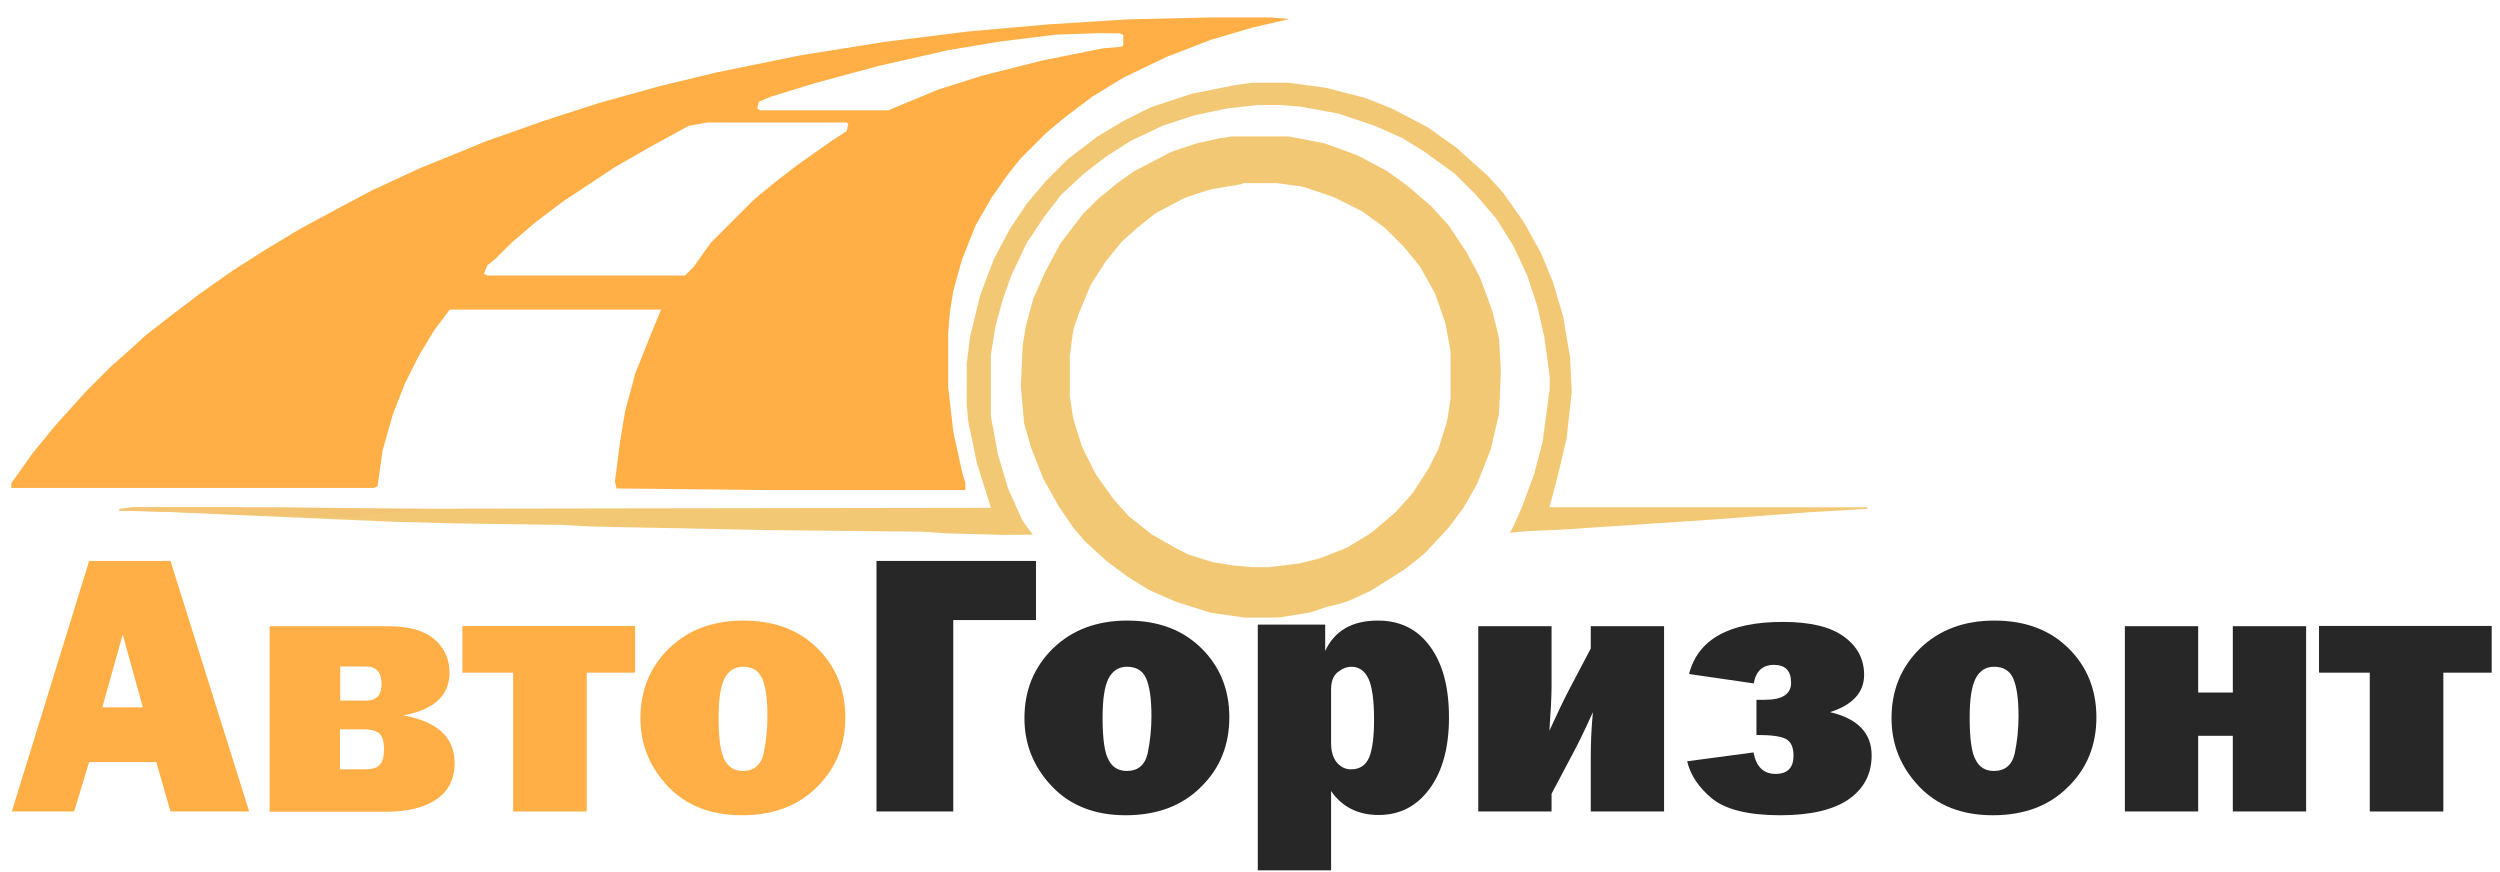
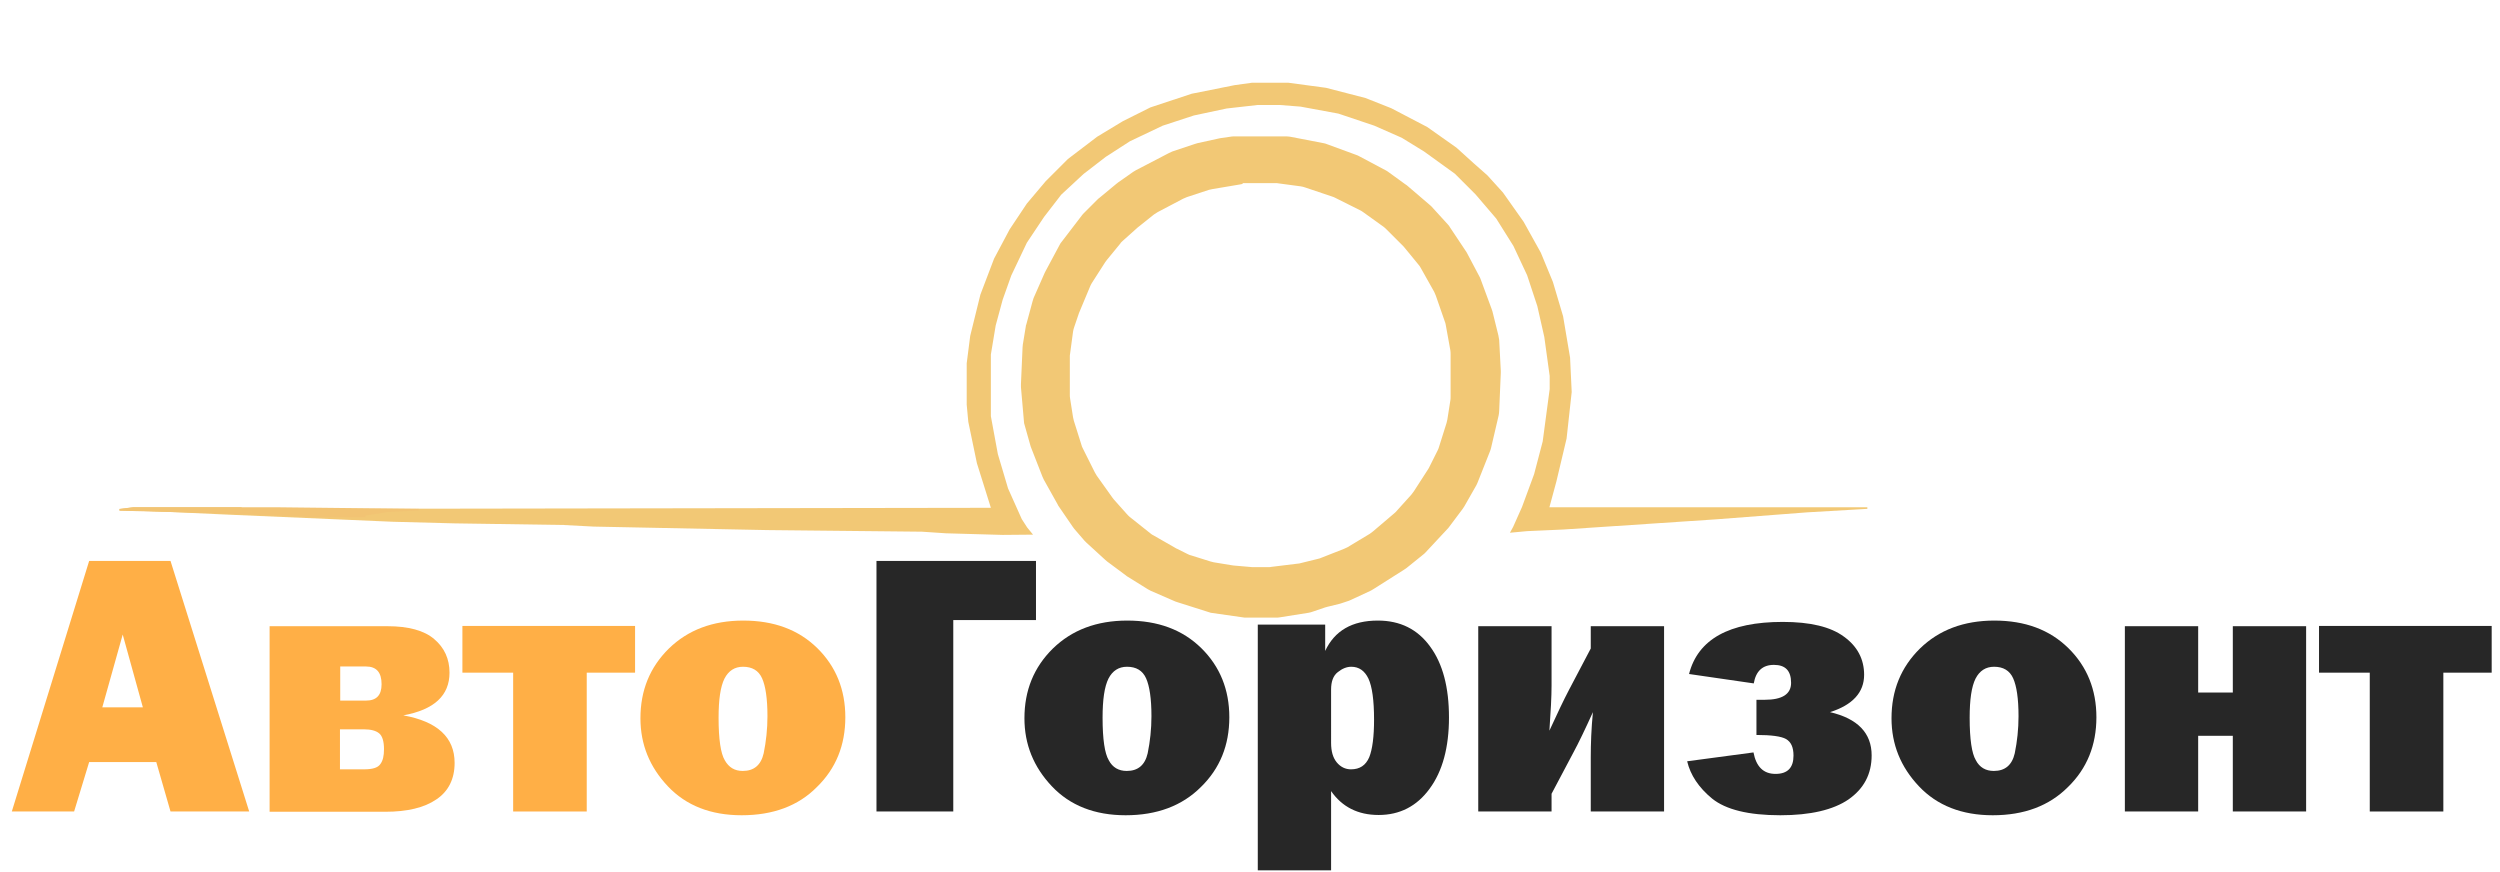
<svg xmlns="http://www.w3.org/2000/svg" version="1.1" id="Layer_1" x="0px" y="0px" viewBox="0 0 931 324.7" style="enable-background:new 0 0 931 324.7;" xml:space="preserve">
  <style type="text/css">
	.st0{fill:#FFAF46;}
	.st1{fill:#F2C875;}
	.st2{fill:#F2C373;}
	.st3{fill:#F2C473;}
	.st4{fill:#272727;}
</style>
-   <path class="st0" d="M450.3,6.5h23l7,0.6l-2.8,0.6l-11.2,2.6L451,14.8l-16.6,6.4l-16,7.7l-11.5,7l-10.2,7.7l-7,5.8l-9.6,9.6  l-5.1,6.4l-5.8,8.3L363.3,84l-5.1,12.8l-3.2,11.5l-1.3,8.3l-0.6,7.7v19.8l1.9,16.6l3.2,14.7l1.3,4.5v2.6h-74.9l-55-0.6l-0.6-2.6  l1.9-14.7l1.9-11.5l3.8-14.1l6.4-16l3.2-7.7h-78.7l-5.8,7.7l-5.8,9.6l-5.1,10.2l-4.5,11.5l-3.8,13.4l-1.9,13.4l-1.3,0.6H4.2V180  l7.7-10.9l8.3-10.2L31.8,146l9.6-9.6l5.1-4.5l7.7-7l9-7l10.9-8.3l12.8-9L99,92.9l12.8-7.7l15.4-8.3l10.9-5.8l17.9-8.3l25-10.2  l21.8-7.7l19.8-6.4l23-6.4l21.1-5.1l31.4-6.4l32-5.1l30.7-3.8l29.4-2.6l30.1-1.9L450.3,6.5z M410.6,12.3l-17.3,0.6l-21.1,2.6  L353,18.7l-25.6,5.8l-23.7,6.4L287.1,36l-4.5,1.9l-0.6,2.6l1.3,0.6h47.4l18.6-7.7l16-5.1l23-5.8l22.4-4.5l7-0.6l0.6-0.6v-3.8  l-1.3-0.6H410.6z M263.4,45.6l-7,1.3l-14.1,7.7l-13.4,7.7L209.7,75l-10.2,7.7l-9,7.7l-5.8,5.8l-3.2,2.6l-1.3,3.2l1.3,0.6h73.6  l3.2-3.2l6.4-9l16-16l7-5.8l9-7l12.8-9l5.8-3.8l0.6-2.6l-0.6-0.6H263.4z" />
  <path class="st1" d="M450.9,228.2l-12.3-3.9c-0.3-0.1-0.6-0.2-0.9-0.3l-9.2-4c-0.4-0.2-0.7-0.4-1.1-0.6l-7.4-4.6  c-0.2-0.1-0.5-0.3-0.7-0.5l-7-5.2c-0.2-0.2-0.5-0.4-0.7-0.6l-7-6.4c-0.2-0.2-0.5-0.5-0.7-0.7l-3.8-4.4c-0.2-0.3-0.4-0.5-0.6-0.8  l-5.2-7.6c-0.2-0.2-0.3-0.5-0.4-0.7l-5.2-9.3c-0.2-0.4-0.4-0.8-0.5-1.1l-4.1-10.5c-0.1-0.3-0.2-0.5-0.3-0.8l-2.2-7.8  c-0.2-0.5-0.3-1.1-0.3-1.6l-1.1-12.6c0-0.4,0-0.8,0-1.2l0.6-13.6c0-0.4,0.1-0.7,0.1-1.1l1.1-6.7c0-0.3,0.1-0.6,0.2-0.8l2.3-8.5  c0.1-0.4,0.3-0.9,0.4-1.3l4.1-9.3c0.1-0.2,0.2-0.4,0.3-0.6l5.3-9.9c0.2-0.4,0.5-0.9,0.8-1.2l7.5-9.8c0.2-0.3,0.5-0.6,0.8-0.9l5-5  c0.2-0.2,0.4-0.4,0.7-0.6l6.4-5.3c0.2-0.1,0.4-0.3,0.5-0.4l5.7-4c0.3-0.2,0.6-0.4,1-0.6l12.3-6.4c0.4-0.2,0.9-0.4,1.3-0.6l8.4-2.8  c0.3-0.1,0.6-0.2,1-0.3l8.2-1.8c0.2,0,0.4-0.1,0.6-0.1l3.5-0.5c0.4-0.1,0.8-0.1,1.3-0.1h19.6c0.6,0,1.1,0.1,1.7,0.2l11.9,2.3  c0.5,0.1,1,0.2,1.4,0.4l10.9,4c0.4,0.1,0.7,0.3,1.1,0.5l9.8,5.2c0.4,0.2,0.7,0.4,1.1,0.7l6.2,4.5c0.2,0.1,0.4,0.3,0.6,0.4l8.3,7.1  c0.3,0.2,0.5,0.5,0.8,0.7l6.2,6.8c0.3,0.3,0.6,0.7,0.8,1.1l5.8,8.7c0.2,0.2,0.3,0.5,0.5,0.8l4.6,8.7c0.2,0.4,0.4,0.7,0.5,1.1  l4.1,11.1c0.1,0.3,0.2,0.6,0.3,0.9l2.2,8.9c0.1,0.6,0.2,1.1,0.3,1.7l0.6,11.5c0,0.3,0,0.5,0,0.8l-0.6,14.1c0,0.6-0.1,1.1-0.2,1.7  l-2.8,12c-0.1,0.4-0.2,0.8-0.4,1.3l-4.6,11.6c-0.2,0.4-0.3,0.8-0.5,1.1l-4.5,7.9c-0.2,0.3-0.4,0.6-0.6,0.9l-5.1,6.8  c-0.2,0.3-0.4,0.5-0.6,0.7l-8.2,8.8c-0.3,0.3-0.6,0.6-0.9,0.8l-6.2,5c-0.3,0.2-0.6,0.4-0.9,0.6l-11.2,7.1c-0.3,0.2-0.7,0.4-1,0.6  l-7.3,3.4c-0.3,0.1-0.6,0.3-0.9,0.4l-3,1c-0.2,0.1-0.4,0.1-0.7,0.2l-4.5,1.1c-0.2,0.1-0.4,0.1-0.7,0.2l-4.7,1.6  c-0.5,0.2-1,0.3-1.5,0.4l-7.6,1.2l-3.1,0.5c-0.5,0.1-1,0.1-1.5,0.1h-11.6 M461.7,68.7l-10.1,1.7c-0.5,0.1-0.9,0.2-1.4,0.3l-8.2,2.7  c-0.5,0.2-0.9,0.4-1.4,0.6l-9.5,5c-0.5,0.3-1,0.6-1.4,0.9l-5.5,4.4c-0.1,0.1-0.3,0.2-0.4,0.3l-5.7,5.1c-0.3,0.3-0.7,0.6-0.9,1  l-5,6.1c-0.2,0.3-0.4,0.5-0.6,0.8l-5,7.8c-0.3,0.5-0.5,0.9-0.7,1.4l-4.1,9.8c-0.1,0.2-0.1,0.4-0.2,0.6l-1.6,4.7  c-0.2,0.5-0.3,1.1-0.4,1.6l-1.1,8.2c-0.1,0.4-0.1,0.8-0.1,1.2v14.1c0,0.5,0,0.9,0.1,1.4l1.1,7c0.1,0.4,0.2,0.9,0.3,1.3l2.8,8.9  c0.1,0.5,0.3,0.9,0.5,1.3l4.5,9c0.2,0.4,0.5,0.8,0.7,1.2l5.7,8c0.2,0.3,0.4,0.5,0.6,0.8l4.9,5.5c0.3,0.4,0.7,0.7,1.1,1.1l7.8,6.2  c0.3,0.3,0.7,0.5,1.1,0.7l8.2,4.7c0.1,0.1,0.3,0.2,0.4,0.2l4.2,2.1c0.4,0.2,0.9,0.4,1.4,0.5l7,2.2c0.4,0.1,0.8,0.2,1.2,0.3l6.7,1.1  c0.2,0,0.5,0.1,0.7,0.1l6.9,0.6c0.2,0,0.5,0,0.7,0h5.5c0.3,0,0.7,0,1-0.1l9.8-1.2c0.4,0,0.8-0.1,1.1-0.2l6.5-1.6  c0.4-0.1,0.8-0.2,1.2-0.4l8.4-3.3c0.4-0.2,0.9-0.4,1.3-0.6l8.3-5c0.4-0.3,0.8-0.6,1.2-0.9l8-6.8c0.3-0.2,0.5-0.5,0.8-0.8l5.5-6.1  c0.3-0.4,0.6-0.8,0.9-1.2l5.1-7.9c0.2-0.3,0.3-0.5,0.5-0.8l3.3-6.6c0.2-0.4,0.4-0.9,0.5-1.3l2.8-8.9c0.1-0.4,0.2-0.9,0.3-1.3l1.1-7  c0.1-0.5,0.1-0.9,0.1-1.4v-15.8c0-0.5,0-1-0.1-1.6l-1.7-9.4c-0.1-0.5-0.2-1-0.4-1.4l-3.3-9.5c-0.2-0.5-0.4-1-0.6-1.4l-5-8.9  c-0.3-0.5-0.5-0.9-0.9-1.3l-5-6.1c-0.2-0.2-0.4-0.5-0.6-0.7l-6.2-6.2c-0.3-0.3-0.7-0.7-1.1-1l-7.8-5.6c-0.4-0.3-0.8-0.5-1.2-0.7  l-9-4.5c-0.4-0.2-0.8-0.4-1.2-0.5l-10.1-3.4c-0.5-0.2-1.1-0.3-1.6-0.4l-8.2-1.1c-0.4-0.1-0.8-0.1-1.2-0.1h-12.1  C462.7,68.6,462.2,68.6,461.7,68.7z" />
  <path class="st1" d="M466.3,30.8h13.4l14.1,1.9l14.7,3.8l9.6,3.8l13.4,7l10.9,7.7l6.4,5.8l5.1,4.5l5.8,6.4l7.7,10.9l6.4,11.5  l4.5,10.9l3.8,12.8l2.6,15.4l0.6,12.8l-1.9,17.3l-3.8,16l-2.6,9.6h118.4v0.6l-22.4,1.3l-33.9,2.6l-57,3.8l-13.4,0.6l-6.4,0.6  l1.2-2.2l3.3-7.4l4.5-12.2l3.2-12.2l2.6-19.5V140l-2-14.5l-2.6-11.5l-3.8-11.5l-5.1-10.9l-6.4-10.2l-7.7-9l-7.7-7.7l-11.5-8.3  l-8.3-5.1l-10.2-4.5l-13.4-4.5l-14.1-2.6l-7.7-0.6h-8.3l-11.5,1.3L444.6,43L433,46.8l-12.2,5.8l-9,5.8l-8.3,6.4l-8.3,7.7l-6.4,8.3  l-6.4,9.6l-5.8,12.2l-3.2,9l-2.6,9.6L369,132v23l2.6,14.1l3.8,12.8l5.1,11.4l2,3.1l2.2,2.7l-11.3,0.1l-21.1-0.6l-9-0.6l-57.6-0.6  l-64.6-1.3l-11.5-0.6l-40.3-0.6l-23-0.6l-60.2-2.6l-41.6-1.9l0,0l5.4-0.2l319.1-0.5l-2-6.4l-3.2-10.2l-3.2-15.4l-0.6-6.4v-15.4  l1.3-10.2l3.8-15.4l5.1-13.4l5.8-10.9l6.4-9.6l7-8.3l8.3-8.3l10.9-8.3l9.6-5.8l10.2-5.1l15.4-5.1l16-3.2L466.3,30.8z" />
  <path class="st2" d="M49.7,188.9h53.1l53.1,0.6v0.6l-11.5,0.6l-8.3,1.3v0.6h-19.2l-47.4-1.9l-25-0.6v-0.6L49.7,188.9z" />
  <path class="st3" d="M49.7,188.9H90v1.3h3.8v0.6H69.5l-25-0.6v-0.6L49.7,188.9z" />
  <g>
    <path class="st0" d="M63.5,302.2l-5.3-18.4h-25l-5.6,18.4H4.4l28.8-93.3h30.3l29.3,93.3H63.5z M38.1,263.4h15.1l-7.5-27.1   L38.1,263.4z" />
    <path class="st0" d="M100.4,302.2v-69h43.9c7.8,0,13.7,1.6,17.4,4.8c3.8,3.2,5.7,7.4,5.7,12.5c0,8.5-5.7,13.8-17.2,15.9   c12.7,2.3,19.1,8.2,19.1,17.7c0,6-2.3,10.6-6.8,13.6c-4.5,3.1-10.9,4.6-19,4.6H100.4z M126.7,260.9h9.6c3.9,0,5.8-2,5.8-6.1   c0-4.4-1.9-6.6-5.8-6.6h-9.6V260.9z M126.7,286.5h8.9c3.1,0,5.1-0.6,6-1.9c1-1.3,1.4-3.1,1.4-5.6c0-2.9-0.6-4.9-1.8-5.9   c-1.2-1-3.1-1.5-5.7-1.5h-8.9V286.5z" />
    <path class="st0" d="M191.1,302.2v-51.7h-18.9v-17.4h64.3v17.4h-18v51.7H191.1z" />
    <path class="st0" d="M276.2,303.6c-11.5,0-20.7-3.6-27.5-10.8c-6.8-7.2-10.2-15.6-10.2-25.3c0-10.4,3.5-19,10.6-26   c7.1-6.9,16.3-10.4,27.7-10.4c11.4,0,20.6,3.4,27.6,10.3c6.9,6.8,10.4,15.4,10.4,25.7c0,10.4-3.5,19.1-10.6,26   C297.3,300.1,287.9,303.6,276.2,303.6z M276.6,287.1c4.2,0,6.8-2.2,7.8-6.6c0.9-4.4,1.4-9,1.4-13.8c0-6.5-0.7-11.2-2-14.1   c-1.3-2.9-3.7-4.3-7.1-4.3c-3.1,0-5.4,1.5-6.9,4.4c-1.5,3-2.2,7.8-2.2,14.6c0,8,0.8,13.3,2.3,15.8   C271.4,285.8,273.6,287.1,276.6,287.1z" />
    <path class="st4" d="M326.4,302.2v-93.3h59.4v22h-30.8v71.3H326.4z" />
    <path class="st4" d="M419.2,303.6c-11.5,0-20.7-3.6-27.5-10.8c-6.8-7.2-10.2-15.6-10.2-25.3c0-10.4,3.5-19,10.6-26   c7.1-6.9,16.3-10.4,27.7-10.4c11.4,0,20.6,3.4,27.6,10.3c6.9,6.8,10.4,15.4,10.4,25.7c0,10.4-3.5,19.1-10.6,26   C440.2,300.1,430.8,303.6,419.2,303.6z M419.6,287.1c4.2,0,6.8-2.2,7.8-6.6c0.9-4.4,1.4-9,1.4-13.8c0-6.5-0.7-11.2-2-14.1   c-1.3-2.9-3.7-4.3-7.1-4.3c-3.1,0-5.4,1.5-6.9,4.4c-1.5,3-2.2,7.8-2.2,14.6c0,8,0.8,13.3,2.3,15.8   C414.3,285.8,416.6,287.1,419.6,287.1z" />
    <path class="st4" d="M495.7,324.1h-27.3v-91.5h25.1v9.8c3.5-7.5,10-11.3,19.6-11.3c8.3,0,14.8,3.2,19.5,9.7c4.7,6.4,7,15.2,7,26.4   c0,11.1-2.4,20-7.2,26.5c-4.8,6.6-11.2,9.8-19,9.8c-7.7,0-13.6-3-17.7-8.9V324.1z M495.7,276.7c0,3.1,0.7,5.5,2.1,7.2   c1.4,1.7,3.2,2.6,5.3,2.6c3.3,0,5.5-1.5,6.8-4.5c1.2-3,1.8-7.7,1.8-14c0-7.2-0.7-12.3-2.1-15.3c-1.4-2.9-3.5-4.4-6.4-4.4   c-1.7,0-3.4,0.7-5,2c-1.7,1.3-2.5,3.5-2.5,6.5V276.7z" />
    <path class="st4" d="M577.8,295.6v6.6h-27.3v-69h27.3v22.1c0,4.1-0.3,9.7-0.8,16.8c2.9-6.3,5.3-11.4,7.3-15.2l8.1-15.4v-8.3h27.3   v69h-27.3V282c0-5,0.2-10.6,0.8-16.8c-2.9,6.4-5.3,11.4-7.3,15.1L577.8,295.6z" />
    <path class="st4" d="M654.1,273.7v-13.1h3.1c6.5,0,9.8-2.1,9.8-6.3c0-4.5-2.1-6.7-6.4-6.7c-4.2,0-6.7,2.3-7.5,6.9l-24.1-3.5   c3.3-12.9,14.9-19.4,34.9-19.4c10.2,0,17.8,1.8,22.8,5.5c5,3.6,7.5,8.4,7.5,14.2c0,6.5-4.2,11.2-12.7,13.9   c10.3,2.4,15.5,7.8,15.5,16.1c0,7-2.9,12.4-8.6,16.4c-5.7,3.9-14.2,5.9-25.4,5.9c-11.9,0-20.3-2.1-25.4-6.2   c-5-4.1-8.1-8.8-9.3-13.9l24.7-3.3c1,5.3,3.7,8,8.2,8c4.5,0,6.7-2.3,6.7-6.8c0-3.1-0.9-5.1-2.8-6.2   C663.3,274.2,659.6,273.7,654.1,273.7z" />
    <path class="st4" d="M742.1,303.6c-11.5,0-20.7-3.6-27.5-10.8c-6.8-7.2-10.2-15.6-10.2-25.3c0-10.4,3.5-19,10.6-26   c7.1-6.9,16.3-10.4,27.7-10.4c11.4,0,20.6,3.4,27.6,10.3c6.9,6.8,10.4,15.4,10.4,25.7c0,10.4-3.5,19.1-10.6,26   C763.1,300.1,753.8,303.6,742.1,303.6z M742.5,287.1c4.2,0,6.8-2.2,7.8-6.6c0.9-4.4,1.4-9,1.4-13.8c0-6.5-0.7-11.2-2-14.1   c-1.3-2.9-3.7-4.3-7.1-4.3c-3.1,0-5.4,1.5-6.9,4.4c-1.5,3-2.2,7.8-2.2,14.6c0,8,0.8,13.3,2.3,15.8   C737.2,285.8,739.5,287.1,742.5,287.1z" />
    <path class="st4" d="M791.3,302.2v-69h27.3v24.7h12.9v-24.7h27.3v69h-27.3V274h-12.9v28.2H791.3z" />
    <path class="st4" d="M882.5,302.2v-51.7h-18.9v-17.4h64.3v17.4h-18v51.7H882.5z" />
  </g>
</svg>